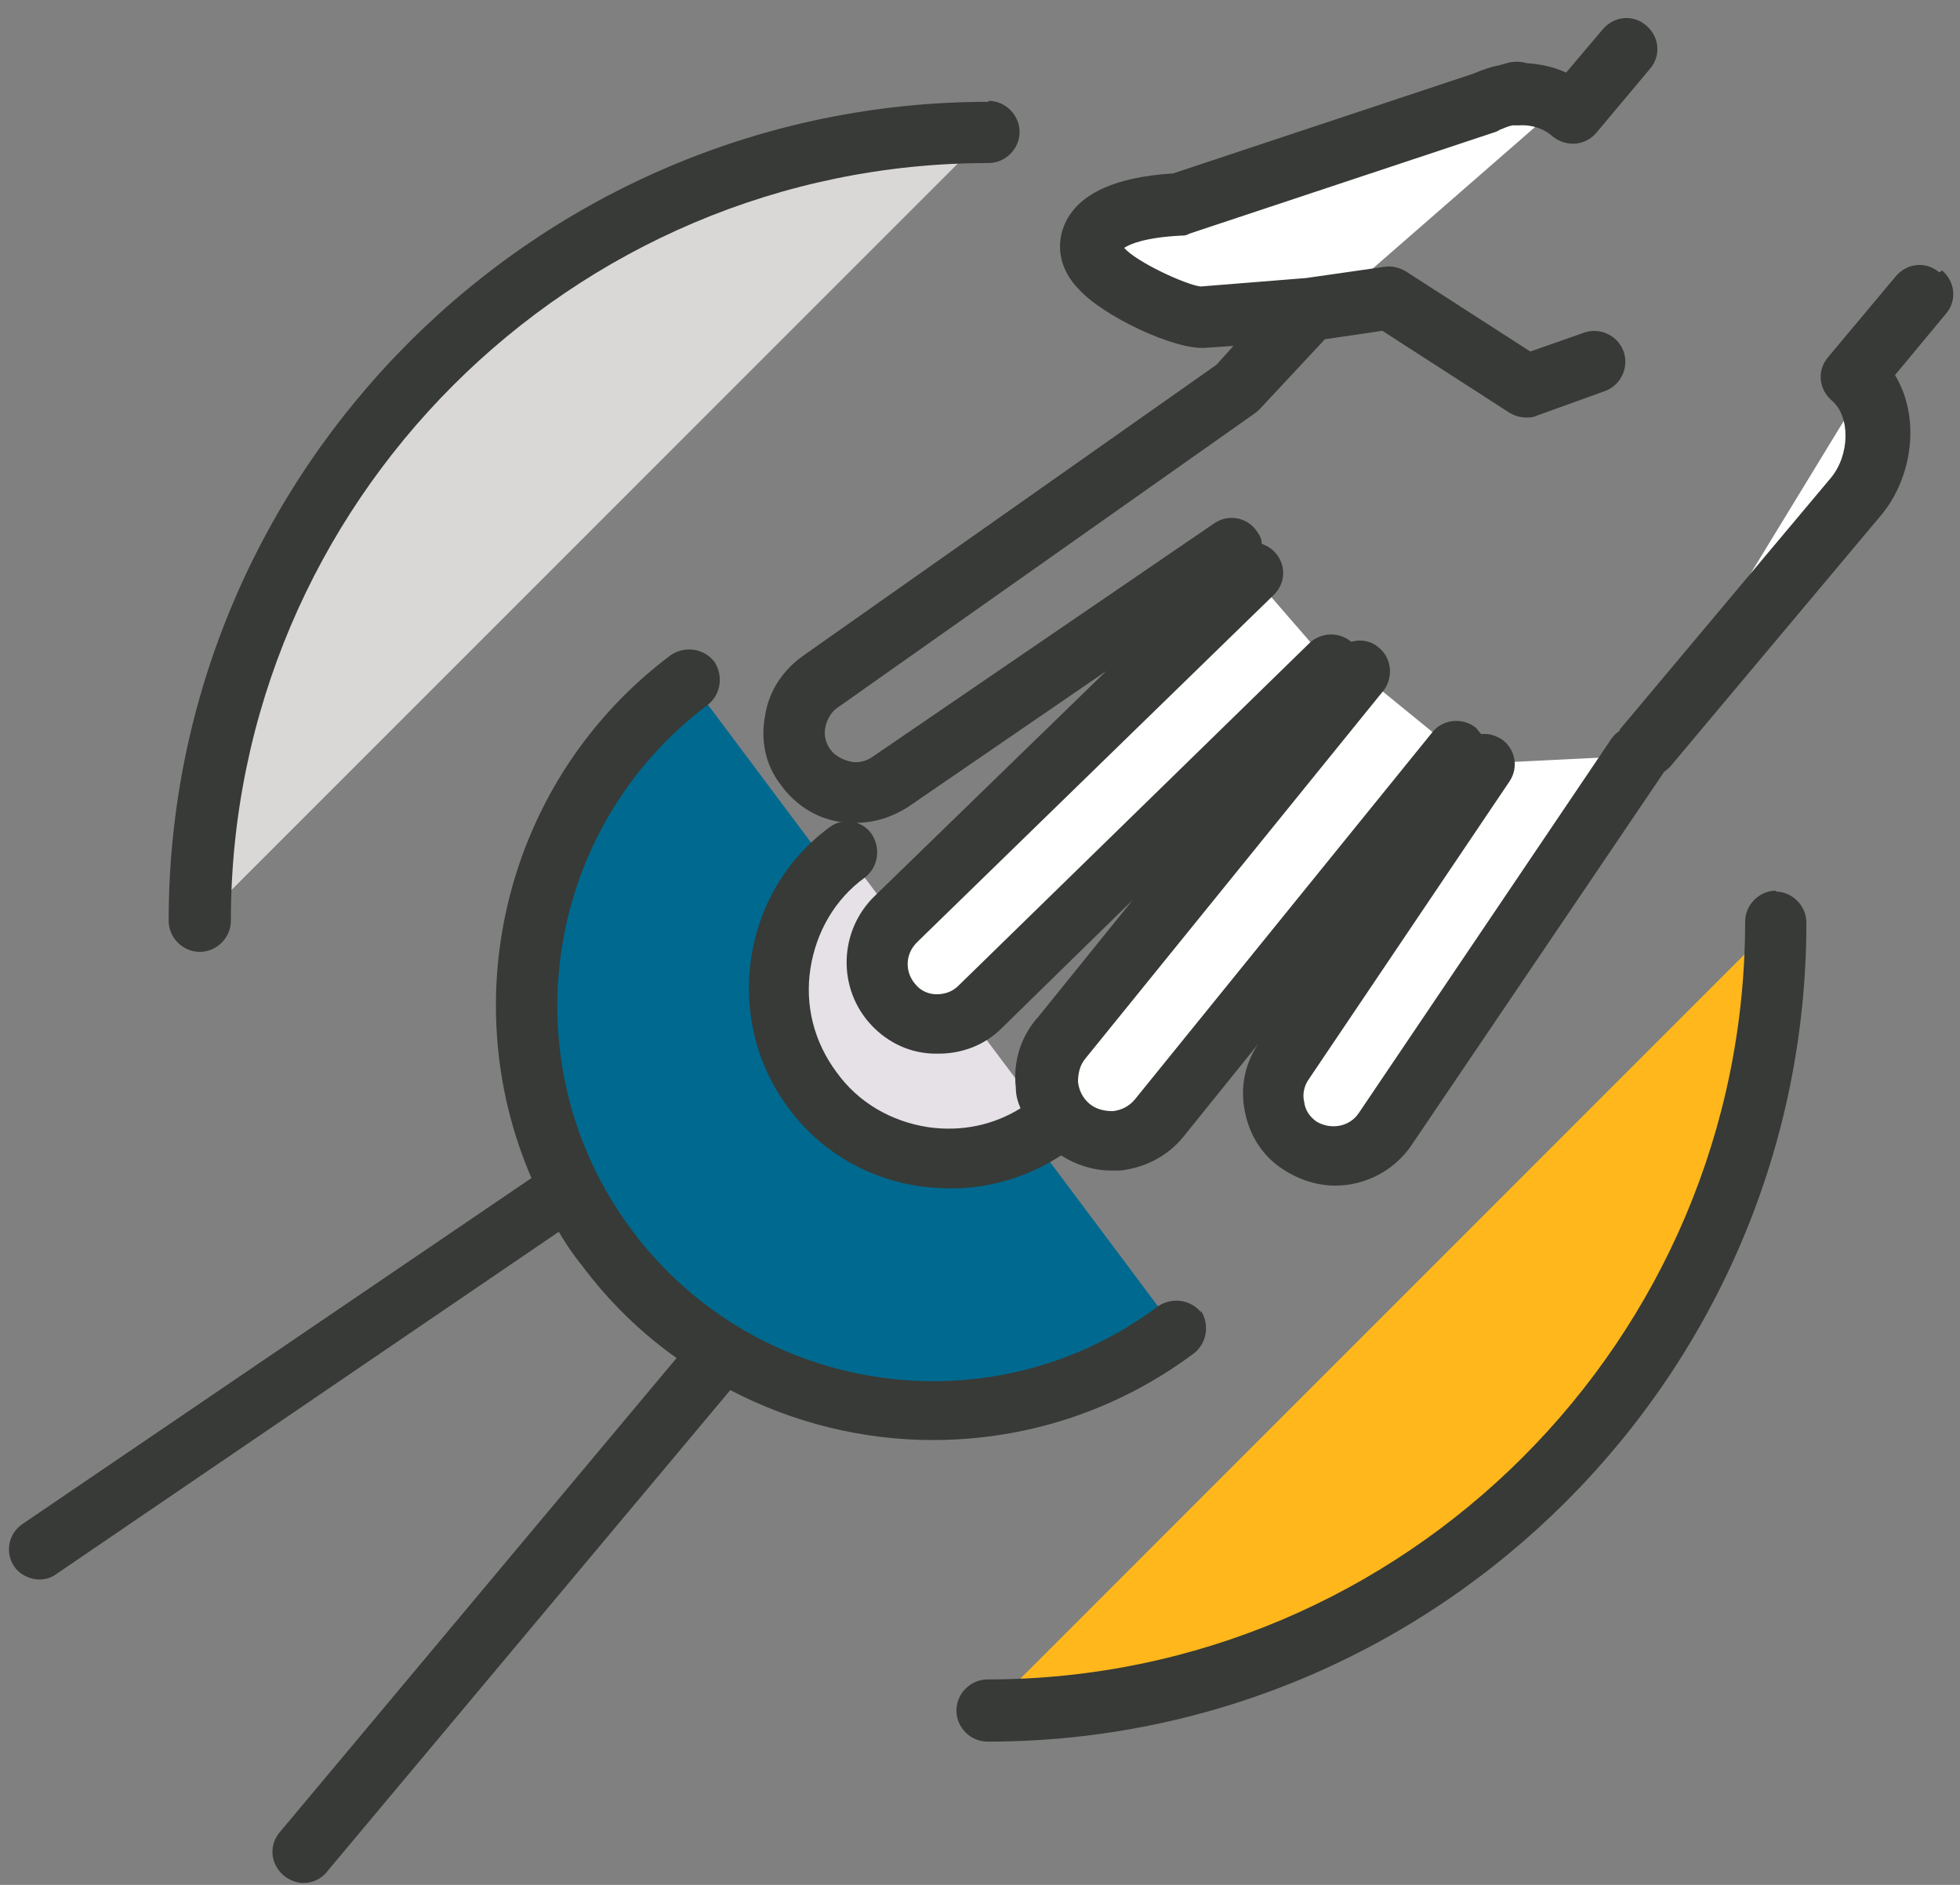
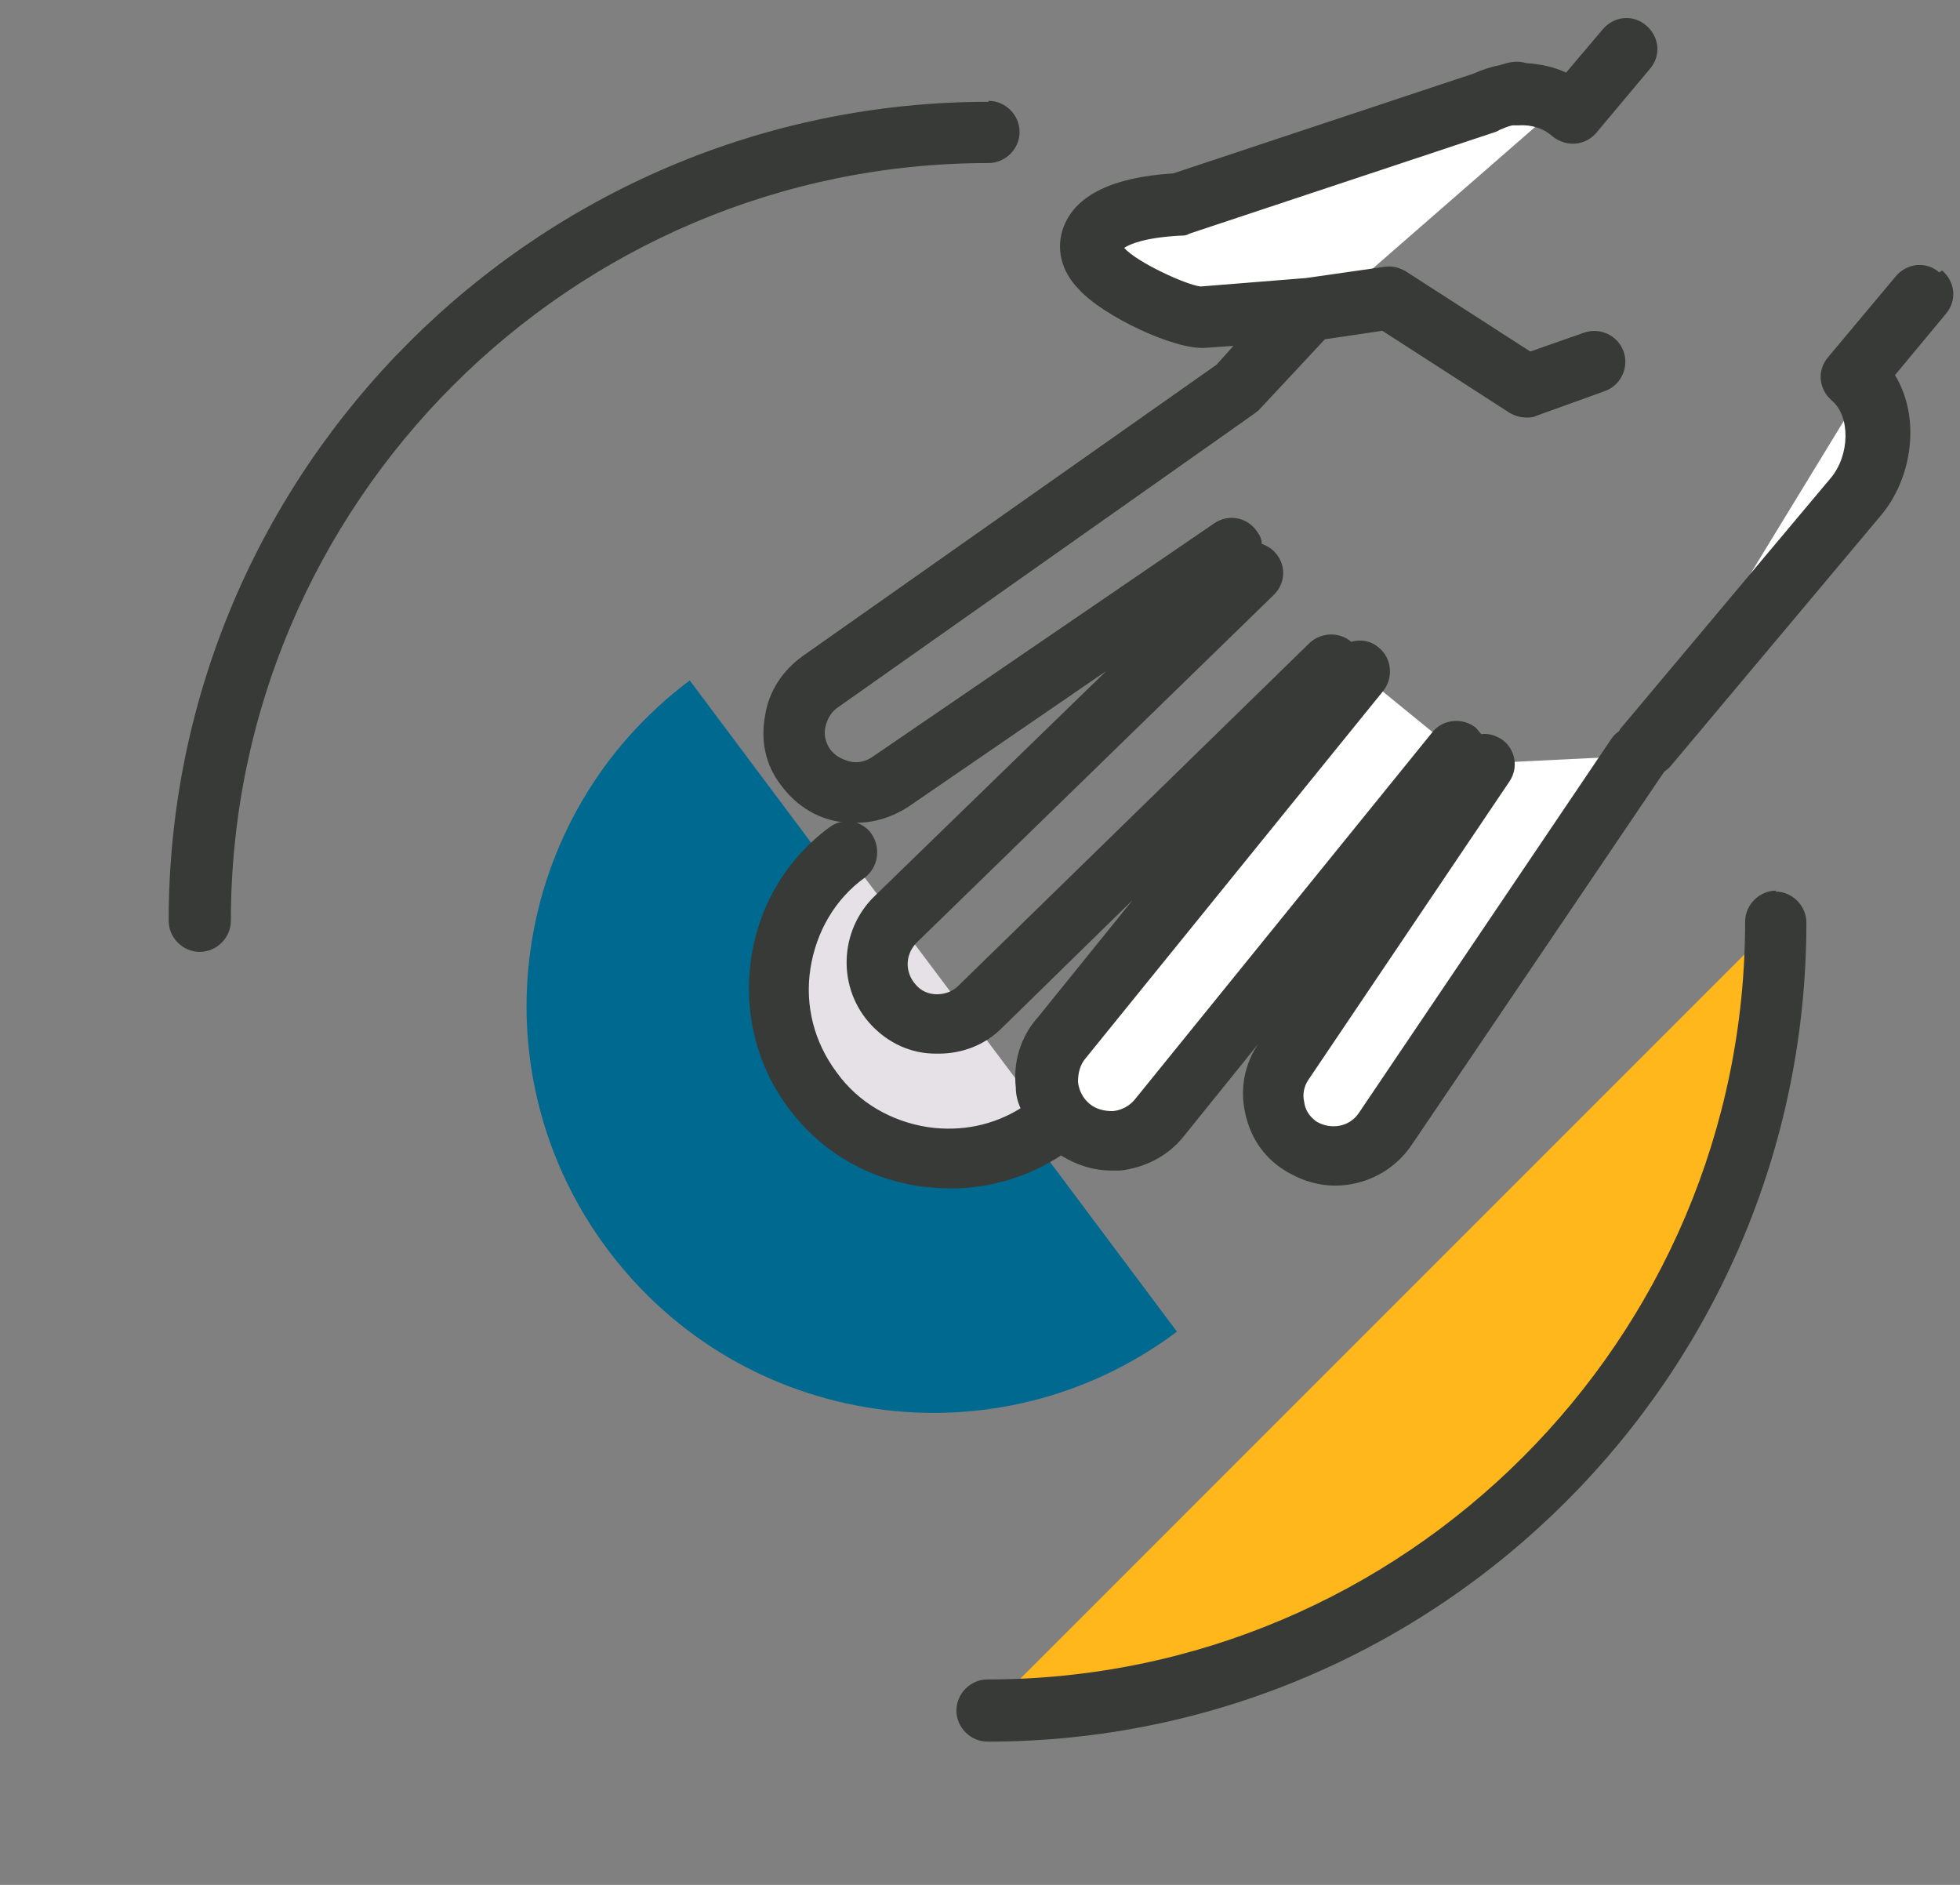
<svg xmlns="http://www.w3.org/2000/svg" width="104" height="100" viewBox="0 0 104 100" fill="none">
  <rect x="0" y="0" width="104" height="100" fill="#808080" stroke="none" />
  <path d="M52.449 90.751C75.549 90.751 94.299 72 94.299 48.9L52.449 90.751Z" fill="#FFB71B" />
  <path d="M94.249 47.251C93.349 47.251 92.599 48 92.599 48.9C92.599 71.05 74.549 89.1 52.399 89.1C51.499 89.1 50.749 89.85 50.749 90.751C50.749 91.651 51.499 92.4 52.399 92.4C76.349 92.4 95.849 72.9 95.849 48.95C95.849 48.05 95.099 47.3 94.199 47.3L94.249 47.251Z" fill="#373A36" />
-   <path d="M10.6 48.9L52.45 7.05C29.35 7.05 10.6 25.8 10.6 48.9Z" fill="#D9D8D6" />
  <path d="M52.45 5.401C28.5 5.401 8.95 24.901 8.95 48.851C8.95 49.751 9.7 50.5 10.6 50.5C11.5 50.5 12.25 49.751 12.25 48.851C12.25 26.701 30.3 8.65 52.45 8.65C53.35 8.65 54.1 7.901 54.1 7.001C54.1 6.101 53.35 5.351 52.45 5.351V5.401Z" fill="#373A36" />
  <path d="M36.599 36.1C27.049 43.25 25.099 56.751 32.249 66.3C39.4 75.85 52.9 77.8 62.45 70.65L36.599 36.1Z" fill="#00698F" />
-   <path d="M63.75 69.65C63.2 68.95 62.2 68.8 61.45 69.3C52.65 75.9 40.15 74.1 33.55 65.3C26.95 56.5 28.75 44 37.55 37.4C38.25 36.85 38.4 35.85 37.9 35.1C37.35 34.401 36.35 34.251 35.6 34.751C26.85 41.3 24.05 52.9 28.2 62.5L1.2 80.85C0.45 81.35 0.25 82.35 0.75 83.1C1.05 83.55 1.6 83.8 2.1 83.8C2.4 83.8 2.75 83.701 3 83.501L29.65 65.35C30 65.95 30.4 66.55 30.85 67.1C32.3 69.05 34 70.7 35.9 72.05L14.85 97.2C14.25 97.9 14.35 98.9 15.05 99.501C15.35 99.751 15.75 99.9 16.1 99.9C16.55 99.9 17.05 99.7 17.35 99.3L38.75 73.75C42.1 75.5 45.8 76.4 49.5 76.4C54.35 76.4 59.2 74.9 63.35 71.8C64.05 71.25 64.2 70.251 63.7 69.501L63.75 69.65Z" fill="#373A36" />
  <path d="M44.9 45.251C40.9 48.251 40.1 53.901 43.1 57.901C46.1 61.901 51.75 62.701 55.75 59.701L44.9 45.251Z" fill="#E5E1E6" />
  <path d="M80.4 4.9L79.95 5.051C79.55 5.101 79.15 5.25 78.8 5.45L62.55 10.85C57.45 11.1 57.35 13.2 58.4 14.25C59.45 15.45 62.95 16.951 63.8 16.851L69.45 16.4L65.55 20.601L82.7 5.651C81.95 5.251 81.15 5.001 80.3 5.051V4.95L80.4 4.9ZM82.75 5.6C82.75 5.6 83.2 5.801 83.4 5.95L86.25 2.551L82.75 5.6Z" fill="white" />
  <path d="M87.199 39.75L98.399 26.4C99.699 24.85 99.899 22.351 98.799 20.75L87.199 39.75ZM98.249 19.95C98.249 19.95 98.599 20.45 98.799 20.7L101.849 15.7L98.249 20V19.95Z" fill="white" />
  <path d="M78.7 40.5L68.05 56.3C67.05 57.8 67.45 59.8 68.9 60.8C70.4 61.8 72.4 61.4 73.4 59.95L86.8 40.101L78.7 40.5Z" fill="white" />
  <path d="M72.1 35.6L56.3 55.1C55.15 56.501 55.349 58.6 56.749 59.8C58.15 60.95 60.249 60.75 61.45 59.35L77.249 39.85L72.1 35.65V35.6Z" fill="white" />
-   <path d="M66.399 30.351L47.499 48.751C46.199 50.001 46.149 52.05 47.349 53.35C48.599 54.651 50.649 54.701 51.949 53.501L70.599 35.3L66.349 30.401L66.399 30.351Z" fill="white" />
  <path d="M102.9 14.45C102.2 13.851 101.2 13.95 100.6 14.65L97 18.95C96.4 19.65 96.5 20.651 97.2 21.25C98.2 22.101 98.15 24.151 97.15 25.351L85.95 38.7C85.95 38.7 85.95 38.751 85.9 38.8C85.75 38.901 85.6 39.05 85.5 39.2L72.1 59.05C71.6 59.8 70.6 59.951 69.85 59.501C69.5 59.251 69.25 58.901 69.2 58.45C69.1 58.05 69.2 57.6 69.45 57.251L80.1 41.45C80.6 40.7 80.4 39.7 79.65 39.2C79.3 39 78.95 38.9 78.6 38.95C78.5 38.85 78.4 38.7 78.3 38.6C77.6 38.05 76.55 38.151 76 38.851L60.2 58.35C59.9 58.7 59.5 58.9 59.05 58.95C58.6 58.95 58.15 58.851 57.8 58.551C57.45 58.251 57.25 57.85 57.2 57.4C57.2 56.95 57.3 56.5 57.6 56.15L73.4 36.651C73.95 35.951 73.85 34.9 73.15 34.35C72.75 34 72.2 33.901 71.7 34.05C71.05 33.501 70.1 33.55 69.5 34.1L50.85 52.301C50.55 52.601 50.15 52.75 49.7 52.75C49.25 52.75 48.85 52.55 48.6 52.251C48 51.6 48 50.6 48.7 49.95L67.6 31.55C68.25 30.901 68.25 29.9 67.6 29.25C67.4 29.05 67.2 28.951 66.95 28.851C66.95 28.601 66.85 28.401 66.7 28.201C66.2 27.451 65.2 27.25 64.45 27.75L46.3 40.15C45.95 40.4 45.5 40.501 45.1 40.401C44.7 40.3 44.3 40.1 44.05 39.751C43.8 39.401 43.7 38.951 43.8 38.551C43.9 38.151 44.1 37.751 44.5 37.501L66.55 21.951C66.55 21.951 66.75 21.8 66.8 21.75L70.3 18L73.35 17.55L80.1 21.901C80.35 22.05 80.65 22.15 81 22.15C81.2 22.15 81.35 22.15 81.55 22.05L85.15 20.751C86 20.451 86.45 19.5 86.15 18.65C85.85 17.8 84.9 17.35 84.05 17.65L81.2 18.65L74.6 14.4C74.25 14.2 73.9 14.101 73.5 14.15L69.3 14.751L63.7 15.2C62.9 15.1 60.3 13.9 59.65 13.15C59.95 12.95 60.75 12.601 62.65 12.501C62.8 12.501 62.95 12.5 63.1 12.4L79.35 7.001C79.35 7.001 79.5 6.95 79.55 6.9C79.8 6.8 80 6.701 80.25 6.651C80.25 6.651 80.35 6.651 80.4 6.651C80.4 6.651 80.5 6.651 80.55 6.651C81.25 6.601 81.9 6.801 82.4 7.251C83.1 7.801 84.1 7.75 84.7 7.05L87.55 3.65C88.15 2.95 88.05 1.951 87.35 1.351C86.65 0.751 85.65 0.85 85.05 1.55L83.1 3.851C82.45 3.551 81.75 3.4 81 3.35C80.65 3.25 80.3 3.25 79.95 3.35L79.6 3.45C79.1 3.55 78.65 3.7 78.2 3.9L62.25 9.2C59.05 9.4 57.1 10.351 56.45 12.001C56 13.151 56.3 14.4 57.25 15.351C58.5 16.75 62.35 18.601 64 18.451L65.45 18.35L64.55 19.35L42.6 34.801C41.55 35.551 40.8 36.65 40.6 37.95C40.35 39.25 40.6 40.55 41.4 41.6C42.15 42.651 43.25 43.4 44.55 43.6C44.6 43.6 44.7 43.6 44.75 43.6C44.5 43.6 44.2 43.75 44 43.9C41.7 45.6 40.25 48.1 39.85 50.9C39.45 53.7 40.15 56.55 41.85 58.8C43.55 61.1 46.05 62.55 48.9 62.95C49.4 63 49.95 63.05 50.45 63.05C52.5 63.05 54.55 62.45 56.3 61.3C57.1 61.8 58 62.1 58.95 62.1C59.1 62.1 59.3 62.1 59.45 62.1C60.75 61.95 61.95 61.35 62.8 60.3L66.75 55.401C66.05 56.45 65.8 57.7 66.05 58.95C66.3 60.25 67 61.35 68.1 62.05C68.95 62.6 69.9 62.901 70.85 62.901C72.4 62.901 73.95 62.151 74.9 60.751L88.3 40.95C88.3 40.95 88.5 40.8 88.6 40.7L99.8 27.35C101.45 25.4 101.95 22.2 100.55 19.9L103.25 16.651C103.85 15.95 103.75 14.95 103.05 14.35L102.9 14.45ZM55 54.05C54.15 55.05 53.75 56.35 53.9 57.7C53.9 58.1 54 58.45 54.15 58.8C52.7 59.7 51 60.051 49.25 59.801C47.3 59.501 45.55 58.501 44.4 56.901C43.2 55.3 42.7 53.35 43 51.4C43.3 49.45 44.3 47.7 45.9 46.55C46.6 46.001 46.75 45 46.25 44.25C46.05 43.95 45.75 43.75 45.45 43.65C46.4 43.65 47.35 43.35 48.2 42.8L58.7 35.6L46.45 47.501C44.5 49.35 44.4 52.45 46.25 54.401C47.15 55.35 48.35 55.9 49.65 55.9C49.65 55.9 49.75 55.9 49.8 55.9C51.05 55.9 52.25 55.45 53.15 54.55L60.1 47.75L55.05 54L55 54.05Z" fill="#373A36" />
</svg>